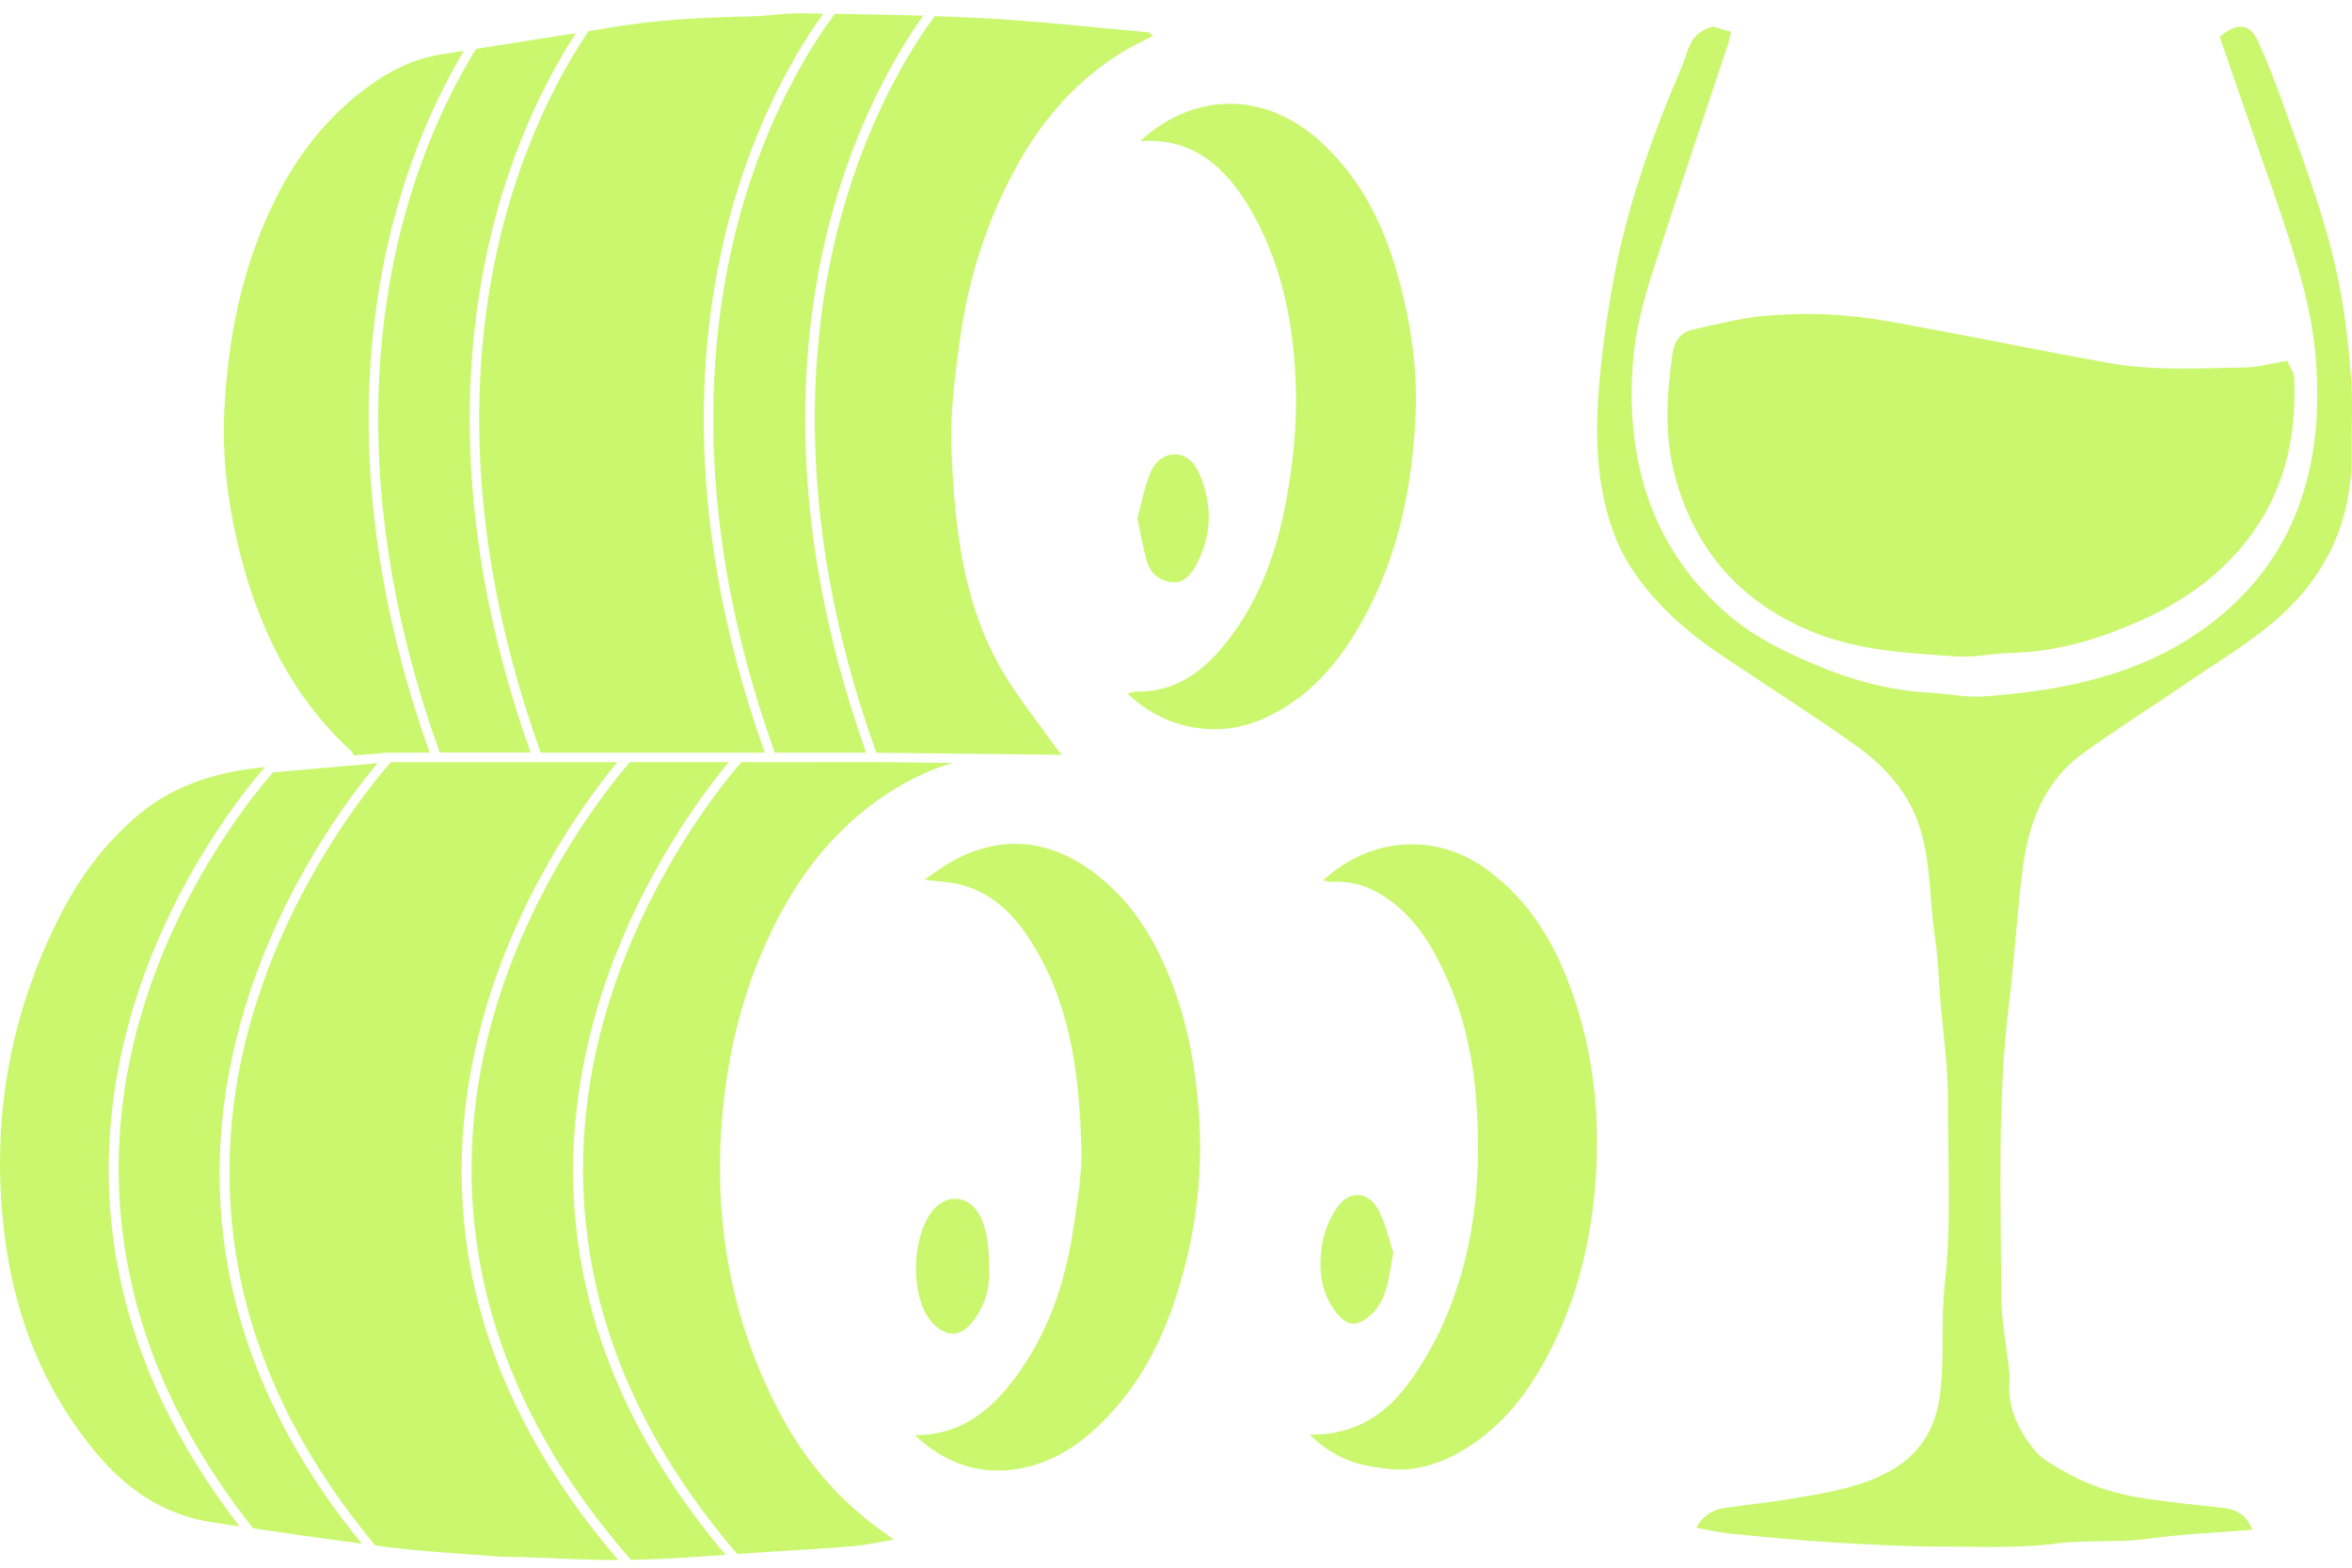
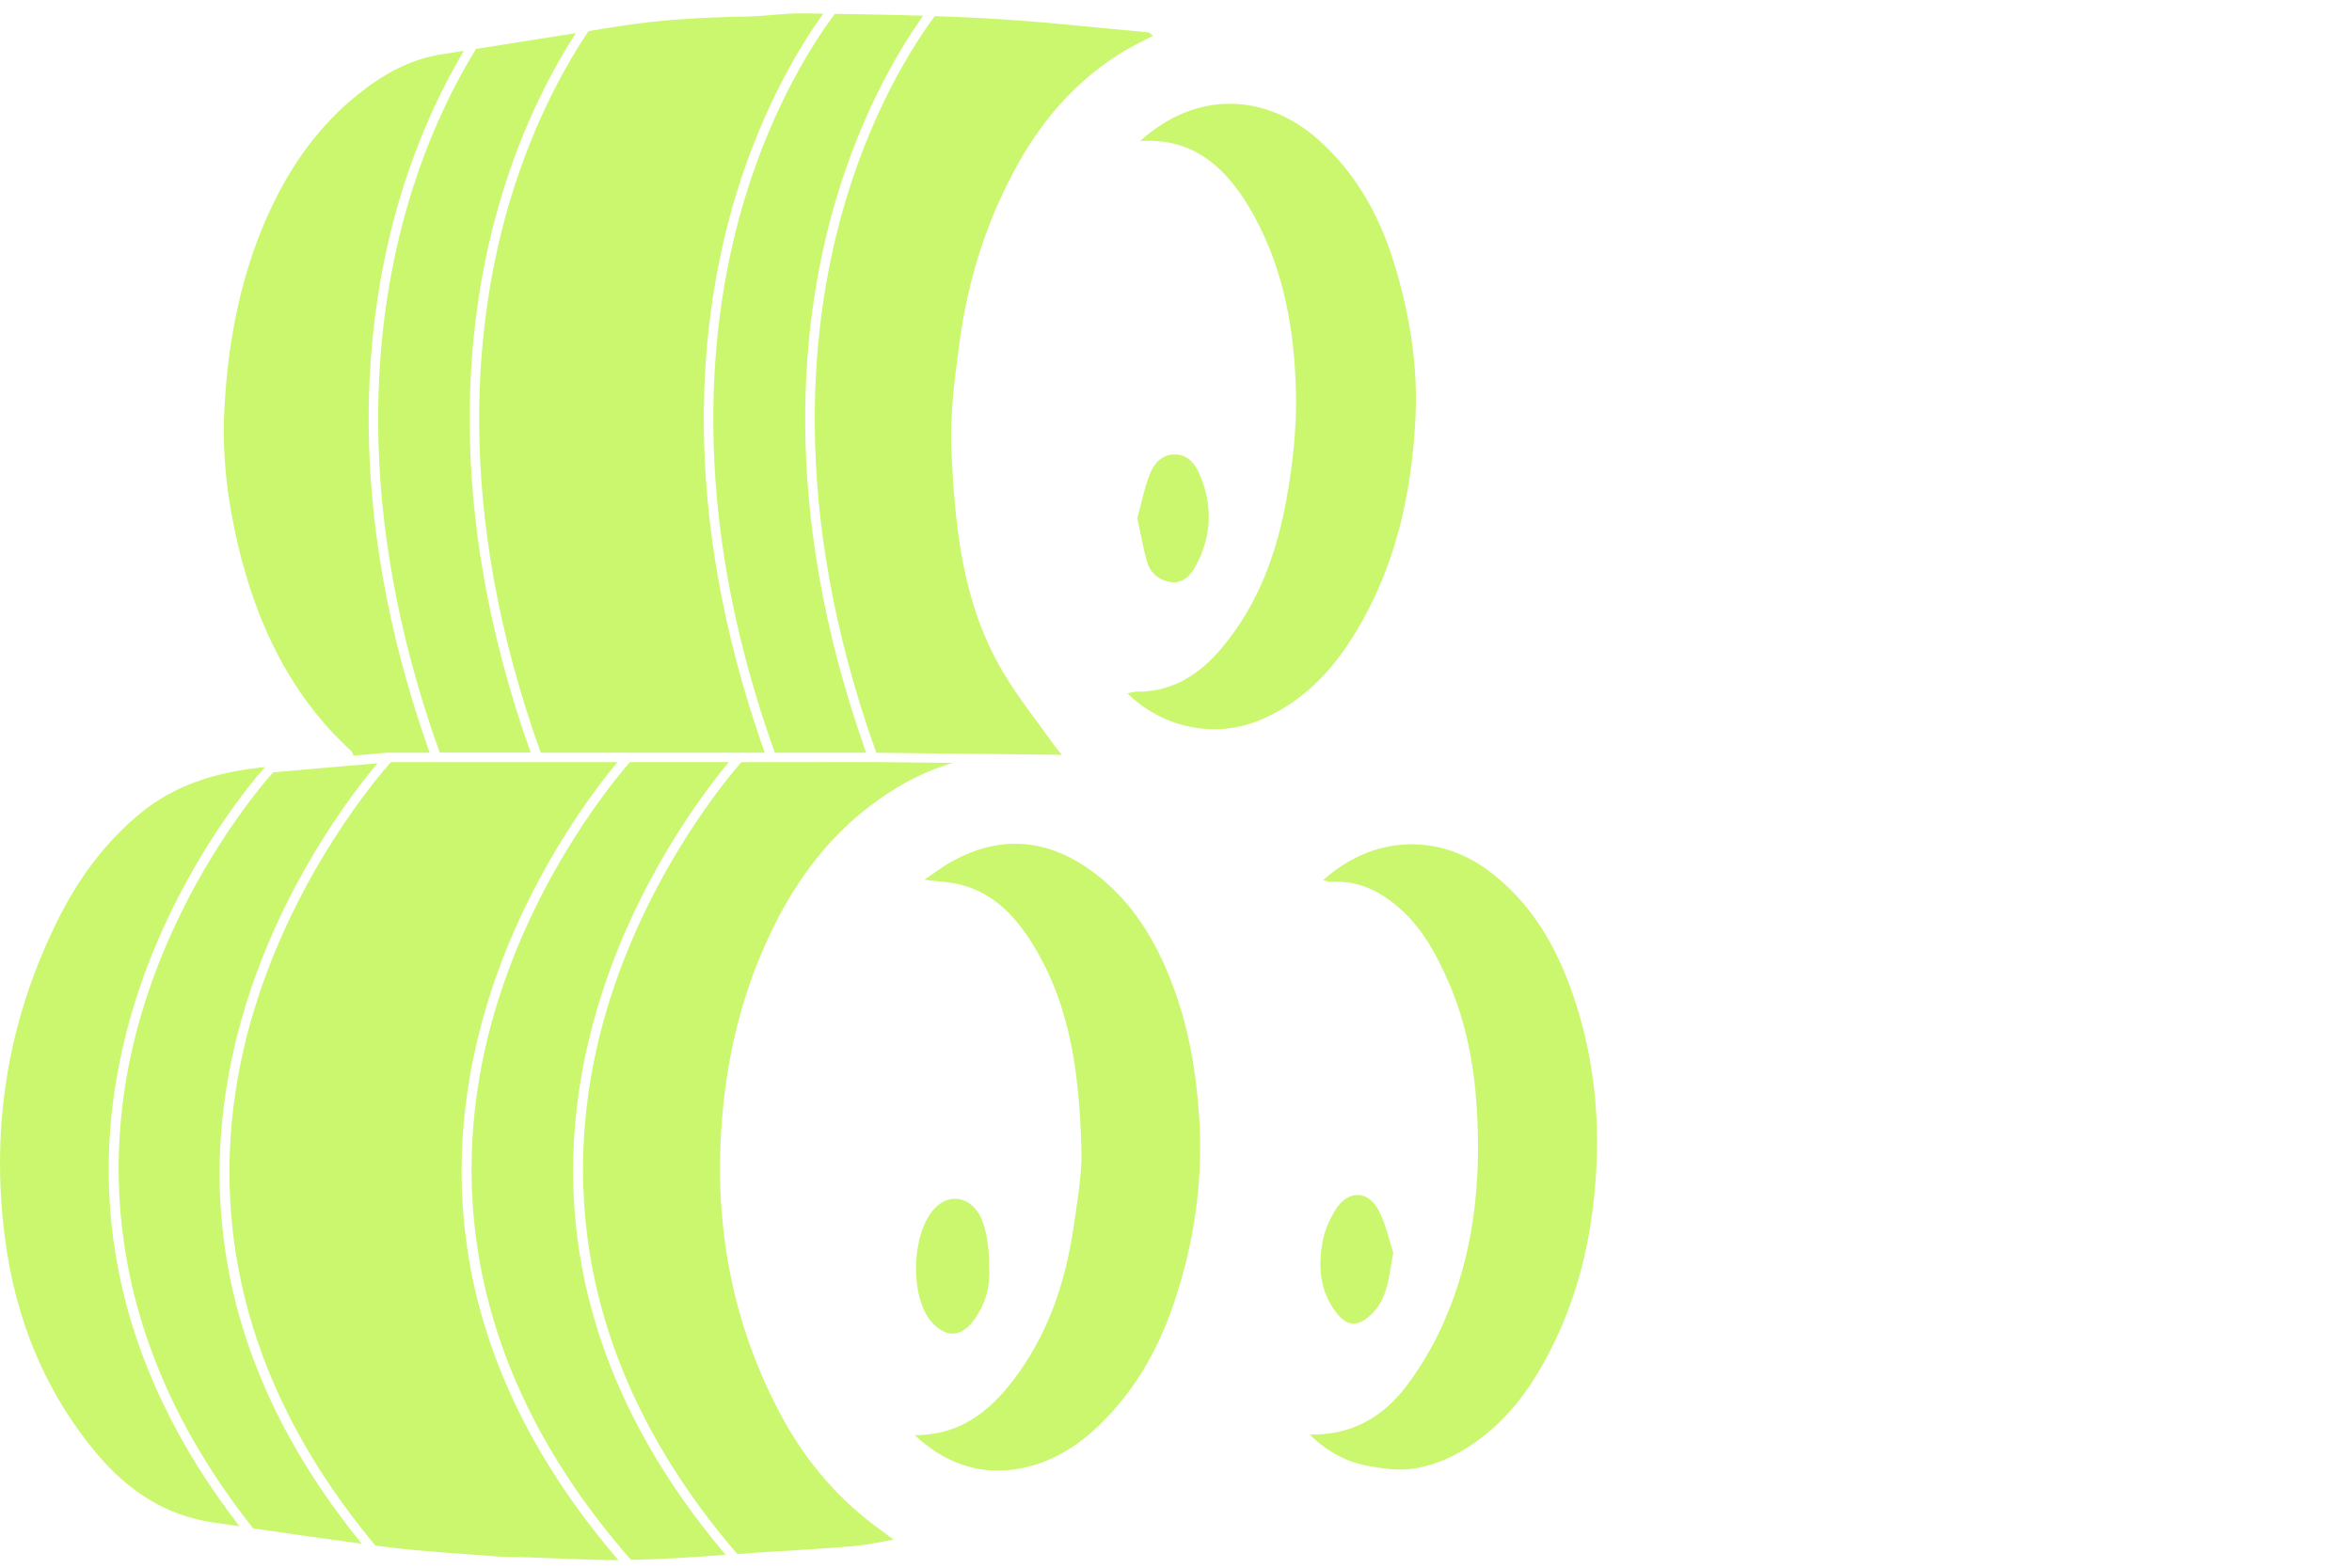
<svg xmlns="http://www.w3.org/2000/svg" width="60" height="40" viewBox="0 0 60 40" fill="none">
-   <path d="M58.347 9.206C58.411 9.354 58.52 9.495 58.525 9.641C58.592 11.21 58.255 12.645 57.23 13.9C56.351 14.977 55.214 15.627 53.952 16.106C53.097 16.433 52.217 16.638 51.296 16.66C50.834 16.67 50.369 16.781 49.912 16.749C48.64 16.662 47.36 16.601 46.157 16.089C44.42 15.35 43.291 14.093 42.762 12.274C42.448 11.19 42.512 10.11 42.666 9.021C42.708 8.719 42.863 8.484 43.167 8.415C43.78 8.277 44.395 8.114 45.018 8.059C45.719 7.998 46.438 7.995 47.14 8.059C47.931 8.131 48.711 8.299 49.495 8.442C50.932 8.709 52.363 9.006 53.803 9.263C54.945 9.465 56.103 9.396 57.255 9.376C57.596 9.374 57.942 9.273 58.347 9.206L58.347 9.206ZM56.687 38.471C56.044 38.402 55.399 38.335 54.757 38.241C53.998 38.13 53.27 37.91 52.605 37.515C52.353 37.364 52.069 37.216 51.894 36.994C51.496 36.492 51.209 35.929 51.261 35.252C51.268 35.141 51.258 35.027 51.246 34.918C51.179 34.293 51.053 33.668 51.051 33.043C51.048 30.553 50.945 28.06 51.254 25.577C51.397 24.42 51.454 23.252 51.609 22.098C51.76 20.964 52.168 19.921 53.136 19.222C54.026 18.582 54.955 17.997 55.856 17.379C56.608 16.865 57.398 16.396 58.08 15.8C59.343 14.698 60.01 13.28 59.99 11.575C59.983 10.943 60.025 10.305 59.977 9.675C59.921 8.902 59.837 8.126 59.693 7.363C59.394 5.769 58.816 4.255 58.27 2.733C58.07 2.174 57.858 1.616 57.613 1.075C57.396 0.593 57.094 0.556 56.625 0.937C56.887 1.693 57.154 2.464 57.418 3.237C57.821 4.415 58.253 5.584 58.606 6.777C58.831 7.538 59.009 8.329 59.073 9.117C59.138 9.925 59.135 10.745 58.997 11.563C58.685 13.416 57.788 14.891 56.281 15.998C54.599 17.231 52.642 17.619 50.621 17.769C50.164 17.804 49.7 17.7 49.237 17.675C48.224 17.621 47.258 17.362 46.332 16.971C45.544 16.638 44.766 16.265 44.108 15.704C43.053 14.8 42.31 13.698 41.927 12.339C41.623 11.259 41.569 10.172 41.672 9.08C41.776 7.988 42.154 6.948 42.493 5.908C43.011 4.317 43.55 2.73 44.079 1.142C44.113 1.04 44.128 0.934 44.158 0.811C43.972 0.756 43.817 0.712 43.691 0.677C43.343 0.781 43.155 0.964 43.053 1.288C42.913 1.73 42.708 2.15 42.537 2.582C41.964 4.015 41.482 5.478 41.188 6.997C41.037 7.78 40.921 8.564 40.837 9.357C40.724 10.436 40.679 11.509 40.884 12.571C41.01 13.223 41.21 13.858 41.581 14.439C42.194 15.402 43.026 16.124 43.958 16.749C45.069 17.495 46.199 18.214 47.293 18.985C48.062 19.526 48.691 20.203 48.983 21.139C49.265 22.053 49.22 23.007 49.364 23.939C49.438 24.433 49.453 24.934 49.492 25.433C49.564 26.318 49.695 27.205 49.692 28.089C49.69 29.651 49.786 31.212 49.611 32.774C49.509 33.675 49.603 34.59 49.502 35.501C49.396 36.462 48.966 37.144 48.126 37.582C47.355 37.982 46.505 38.103 45.665 38.246C45.099 38.343 44.528 38.394 43.96 38.483C43.659 38.53 43.429 38.693 43.273 38.982C43.585 39.037 43.854 39.103 44.128 39.131C44.995 39.215 45.86 39.301 46.73 39.353C47.693 39.412 48.66 39.464 49.623 39.462C50.569 39.462 51.513 39.509 52.464 39.383C53.233 39.281 54.018 39.37 54.799 39.262C55.676 39.141 56.566 39.106 57.467 39.032C57.289 38.649 57.075 38.513 56.687 38.471L56.687 38.471Z" fill="#CAF76E" />
  <path d="M29.085 3.6C30.542 2.276 32.321 2.394 33.638 3.57C34.616 4.445 35.214 5.547 35.585 6.782C35.963 8.042 36.173 9.334 36.109 10.651C36.015 12.603 35.6 14.476 34.562 16.168C33.972 17.134 33.218 17.92 32.151 18.37C31.021 18.844 29.69 18.597 28.763 17.693C28.86 17.673 28.924 17.648 28.988 17.648C29.91 17.661 30.597 17.211 31.165 16.536C32.104 15.425 32.576 14.098 32.825 12.7C32.983 11.812 33.082 10.898 33.06 10.002C33.023 8.445 32.761 6.918 32 5.522C31.847 5.241 31.674 4.964 31.474 4.714C30.893 3.988 30.167 3.526 29.085 3.6L29.085 3.6ZM25.878 37.493C26.621 37.389 27.288 37.04 27.862 36.529C28.85 35.645 29.505 34.54 29.927 33.305C30.466 31.733 30.703 30.12 30.587 28.445C30.51 27.328 30.327 26.251 29.942 25.208C29.561 24.176 29.033 23.227 28.19 22.496C27.024 21.483 25.692 21.179 24.24 22.004C24.04 22.118 23.857 22.261 23.582 22.446C23.978 22.498 24.262 22.506 24.526 22.577C25.428 22.817 25.986 23.477 26.434 24.24C27.348 25.804 27.535 27.546 27.587 29.3C27.607 29.957 27.486 30.622 27.392 31.276C27.2 32.606 26.802 33.863 26.023 34.977C25.374 35.906 24.588 36.618 23.338 36.62C24.064 37.302 24.919 37.629 25.878 37.493L25.878 37.493ZM34.893 37.401C35.264 37.468 35.657 37.53 36.022 37.478C36.665 37.386 37.238 37.102 37.767 36.704C38.461 36.181 38.967 35.516 39.38 34.772C40.072 33.527 40.47 32.193 40.64 30.772C40.86 28.942 40.731 27.158 40.139 25.416C39.704 24.139 39.046 22.995 37.922 22.179C36.66 21.265 35.014 21.315 33.752 22.461C33.846 22.478 33.917 22.506 33.989 22.5C34.582 22.471 35.078 22.674 35.545 23.042C36.225 23.573 36.615 24.289 36.949 25.048C37.396 26.073 37.604 27.163 37.673 28.267C37.791 30.174 37.596 32.052 36.796 33.816C36.549 34.362 36.235 34.893 35.874 35.37C35.274 36.163 34.468 36.625 33.413 36.603C33.841 37.03 34.332 37.297 34.893 37.401L34.893 37.401ZM24.969 30.965C24.709 30.543 24.245 30.463 23.894 30.782C23.242 31.378 23.183 33.119 23.79 33.757C24.161 34.145 24.524 34.117 24.848 33.678C25.162 33.25 25.265 32.769 25.233 32.331C25.236 31.726 25.134 31.237 24.969 30.965L24.969 30.965ZM35.182 30.906C34.908 30.357 34.382 30.352 34.061 30.881C33.917 31.118 33.796 31.39 33.744 31.659C33.621 32.309 33.663 32.951 34.095 33.5C34.374 33.853 34.639 33.856 34.967 33.552C35.405 33.147 35.424 32.588 35.543 31.966C35.442 31.659 35.358 31.259 35.182 30.906L35.182 30.906ZM29.26 14.327C29.344 14.621 29.561 14.807 29.865 14.851C30.174 14.896 30.367 14.686 30.493 14.458C30.92 13.688 30.943 12.882 30.592 12.079C30.478 11.817 30.28 11.588 29.954 11.595C29.631 11.602 29.433 11.837 29.332 12.099C29.188 12.467 29.112 12.862 29.013 13.23C29.102 13.628 29.161 13.984 29.26 14.328V14.327ZM3.36 25.843C4.368 22.392 6.384 19.995 6.76 19.573C6.713 19.578 6.663 19.582 6.617 19.587C5.5 19.716 4.46 20.022 3.565 20.764C2.676 21.5 2.014 22.404 1.502 23.419C0.208 25.991 -0.244 28.717 0.124 31.573C0.39 33.638 1.134 35.504 2.483 37.107C3.264 38.031 4.22 38.669 5.438 38.846C5.663 38.879 5.885 38.913 6.11 38.945C4.514 36.88 3.479 34.706 3.032 32.47C2.599 30.303 2.708 28.075 3.36 25.843L3.36 25.843ZM12.627 25.789C11.607 29.238 11.399 34.444 16.096 39.8C16.146 39.8 16.195 39.8 16.244 39.797C17 39.78 17.754 39.726 18.51 39.671C16.578 37.386 15.35 34.952 14.863 32.425C14.441 30.238 14.569 27.978 15.241 25.71C16.203 22.468 18.023 20.126 18.594 19.444H16.072C15.773 19.78 13.678 22.238 12.627 25.789L12.627 25.789ZM5.833 32.428C5.421 30.241 5.559 27.98 6.248 25.712C7.219 22.513 9.028 20.188 9.631 19.474L6.967 19.706C6.691 20.015 4.613 22.419 3.592 25.922C2.654 29.142 2.451 33.937 6.458 38.997C7.38 39.133 8.304 39.266 9.228 39.388C7.434 37.186 6.29 34.849 5.833 32.428L5.833 32.428ZM9.915 19.205H9.92H10.96C8.709 12.877 9.312 7.988 10.221 4.988C10.703 3.397 11.323 2.157 11.832 1.297C11.642 1.327 11.454 1.356 11.264 1.386C10.441 1.514 9.749 1.912 9.114 2.424C8.17 3.185 7.474 4.146 6.955 5.228C6.157 6.886 5.813 8.66 5.722 10.483C5.665 11.634 5.804 12.773 6.068 13.895C6.547 15.918 7.405 17.737 8.964 19.167C8.988 19.189 9.001 19.229 9.018 19.278L9.907 19.202C9.91 19.204 9.912 19.204 9.915 19.204L9.915 19.205ZM21.357 4.988C22.048 2.705 23.019 1.146 23.55 0.4C22.799 0.378 22.048 0.363 21.297 0.353C20.825 0.981 19.746 2.592 18.997 5.072C18.098 8.044 17.505 12.907 19.765 19.204H22.095C19.845 12.877 20.447 7.985 21.357 4.988V4.988ZM13.794 19.205H19.509C17.258 12.877 17.861 7.988 18.77 4.988C19.479 2.653 20.477 1.072 21.001 0.348C20.83 0.346 20.657 0.343 20.487 0.341C20.025 0.333 19.563 0.41 19.101 0.42C17.991 0.442 16.887 0.494 15.79 0.669C15.531 0.711 15.274 0.751 15.014 0.793C14.473 1.596 13.638 3.044 13.025 5.07C12.126 8.044 11.533 12.907 13.794 19.205L13.794 19.205ZM19.679 19.447H18.913C18.619 19.778 16.521 22.236 15.471 25.789C14.461 29.206 14.246 34.347 18.809 39.652C19.098 39.629 19.387 39.61 19.679 39.592C20.383 39.548 21.087 39.508 21.789 39.449C22.103 39.422 22.412 39.35 22.794 39.286C22.663 39.187 22.589 39.125 22.51 39.071C21.403 38.285 20.546 37.28 19.911 36.086C18.668 33.749 18.211 31.256 18.414 28.617C18.528 27.135 18.839 25.717 19.415 24.348C20.077 22.774 21.006 21.398 22.414 20.402C23.012 19.98 23.642 19.656 24.309 19.466L22.263 19.444L19.679 19.447ZM12.398 25.712C13.359 22.471 15.18 20.129 15.75 19.447H9.972C9.675 19.778 7.553 22.236 6.476 25.791C5.455 29.159 5.208 34.206 9.576 39.434C9.69 39.449 9.801 39.464 9.915 39.478C10.831 39.592 11.758 39.639 12.679 39.713C12.88 39.728 13.082 39.726 13.285 39.73C14.115 39.753 14.945 39.805 15.775 39.807C13.779 37.485 12.514 35.007 12.017 32.43C11.597 30.241 11.726 27.98 12.398 25.712L12.398 25.712ZM29.29 0.825C27.886 0.699 26.485 0.538 25.08 0.464C24.667 0.442 24.257 0.425 23.844 0.412C23.353 1.075 22.312 2.666 21.586 5.075C20.687 8.047 20.094 12.909 22.355 19.207L27.093 19.259C27.014 19.168 26.957 19.106 26.908 19.037C26.466 18.414 25.982 17.814 25.594 17.159C24.561 15.424 24.361 13.477 24.272 11.518C24.23 10.569 24.356 9.631 24.484 8.692C24.704 7.076 25.196 5.552 25.996 4.133C26.651 2.975 27.518 2.004 28.67 1.307C28.904 1.166 29.154 1.05 29.416 0.912C29.347 0.862 29.319 0.828 29.29 0.825L29.29 0.825ZM12.798 4.988C13.374 3.088 14.142 1.69 14.691 0.845C13.843 0.981 12.993 1.114 12.143 1.248C11.622 2.095 10.957 3.382 10.448 5.07C9.549 8.042 8.956 12.904 11.217 19.202H13.537C11.286 12.877 11.889 7.985 12.798 4.988V4.988Z" fill="#CAF76E" />
</svg>